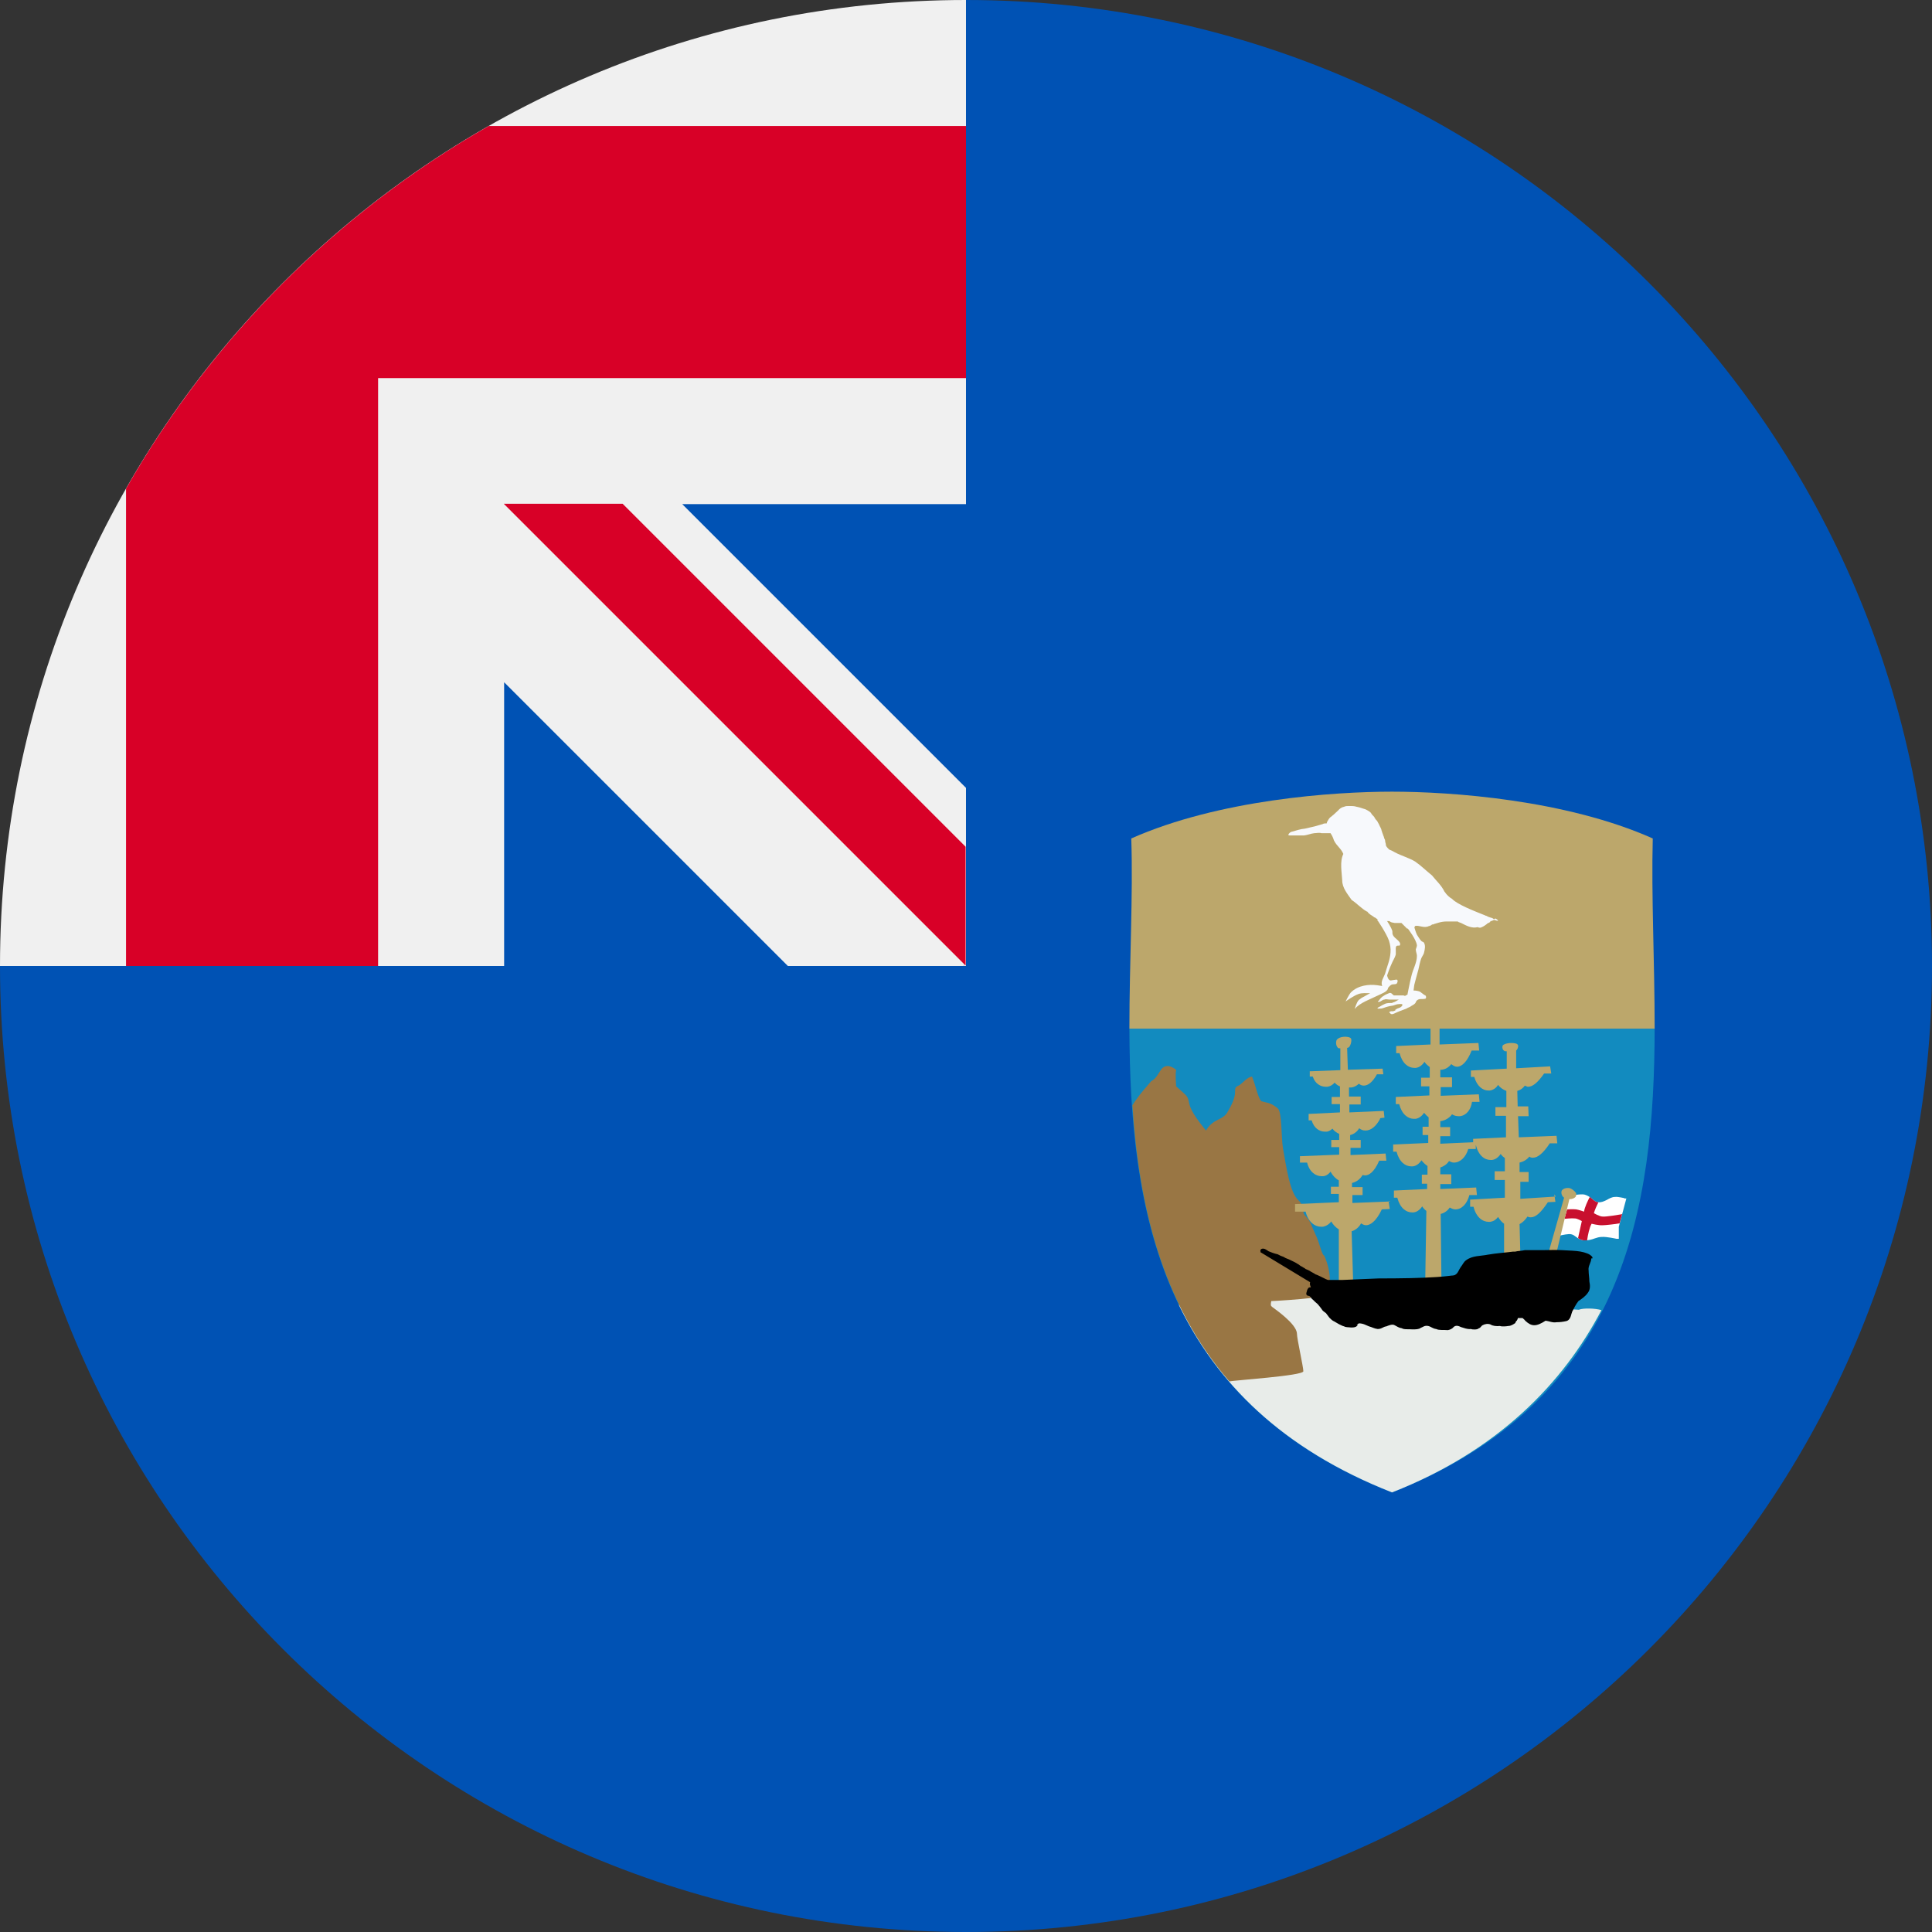
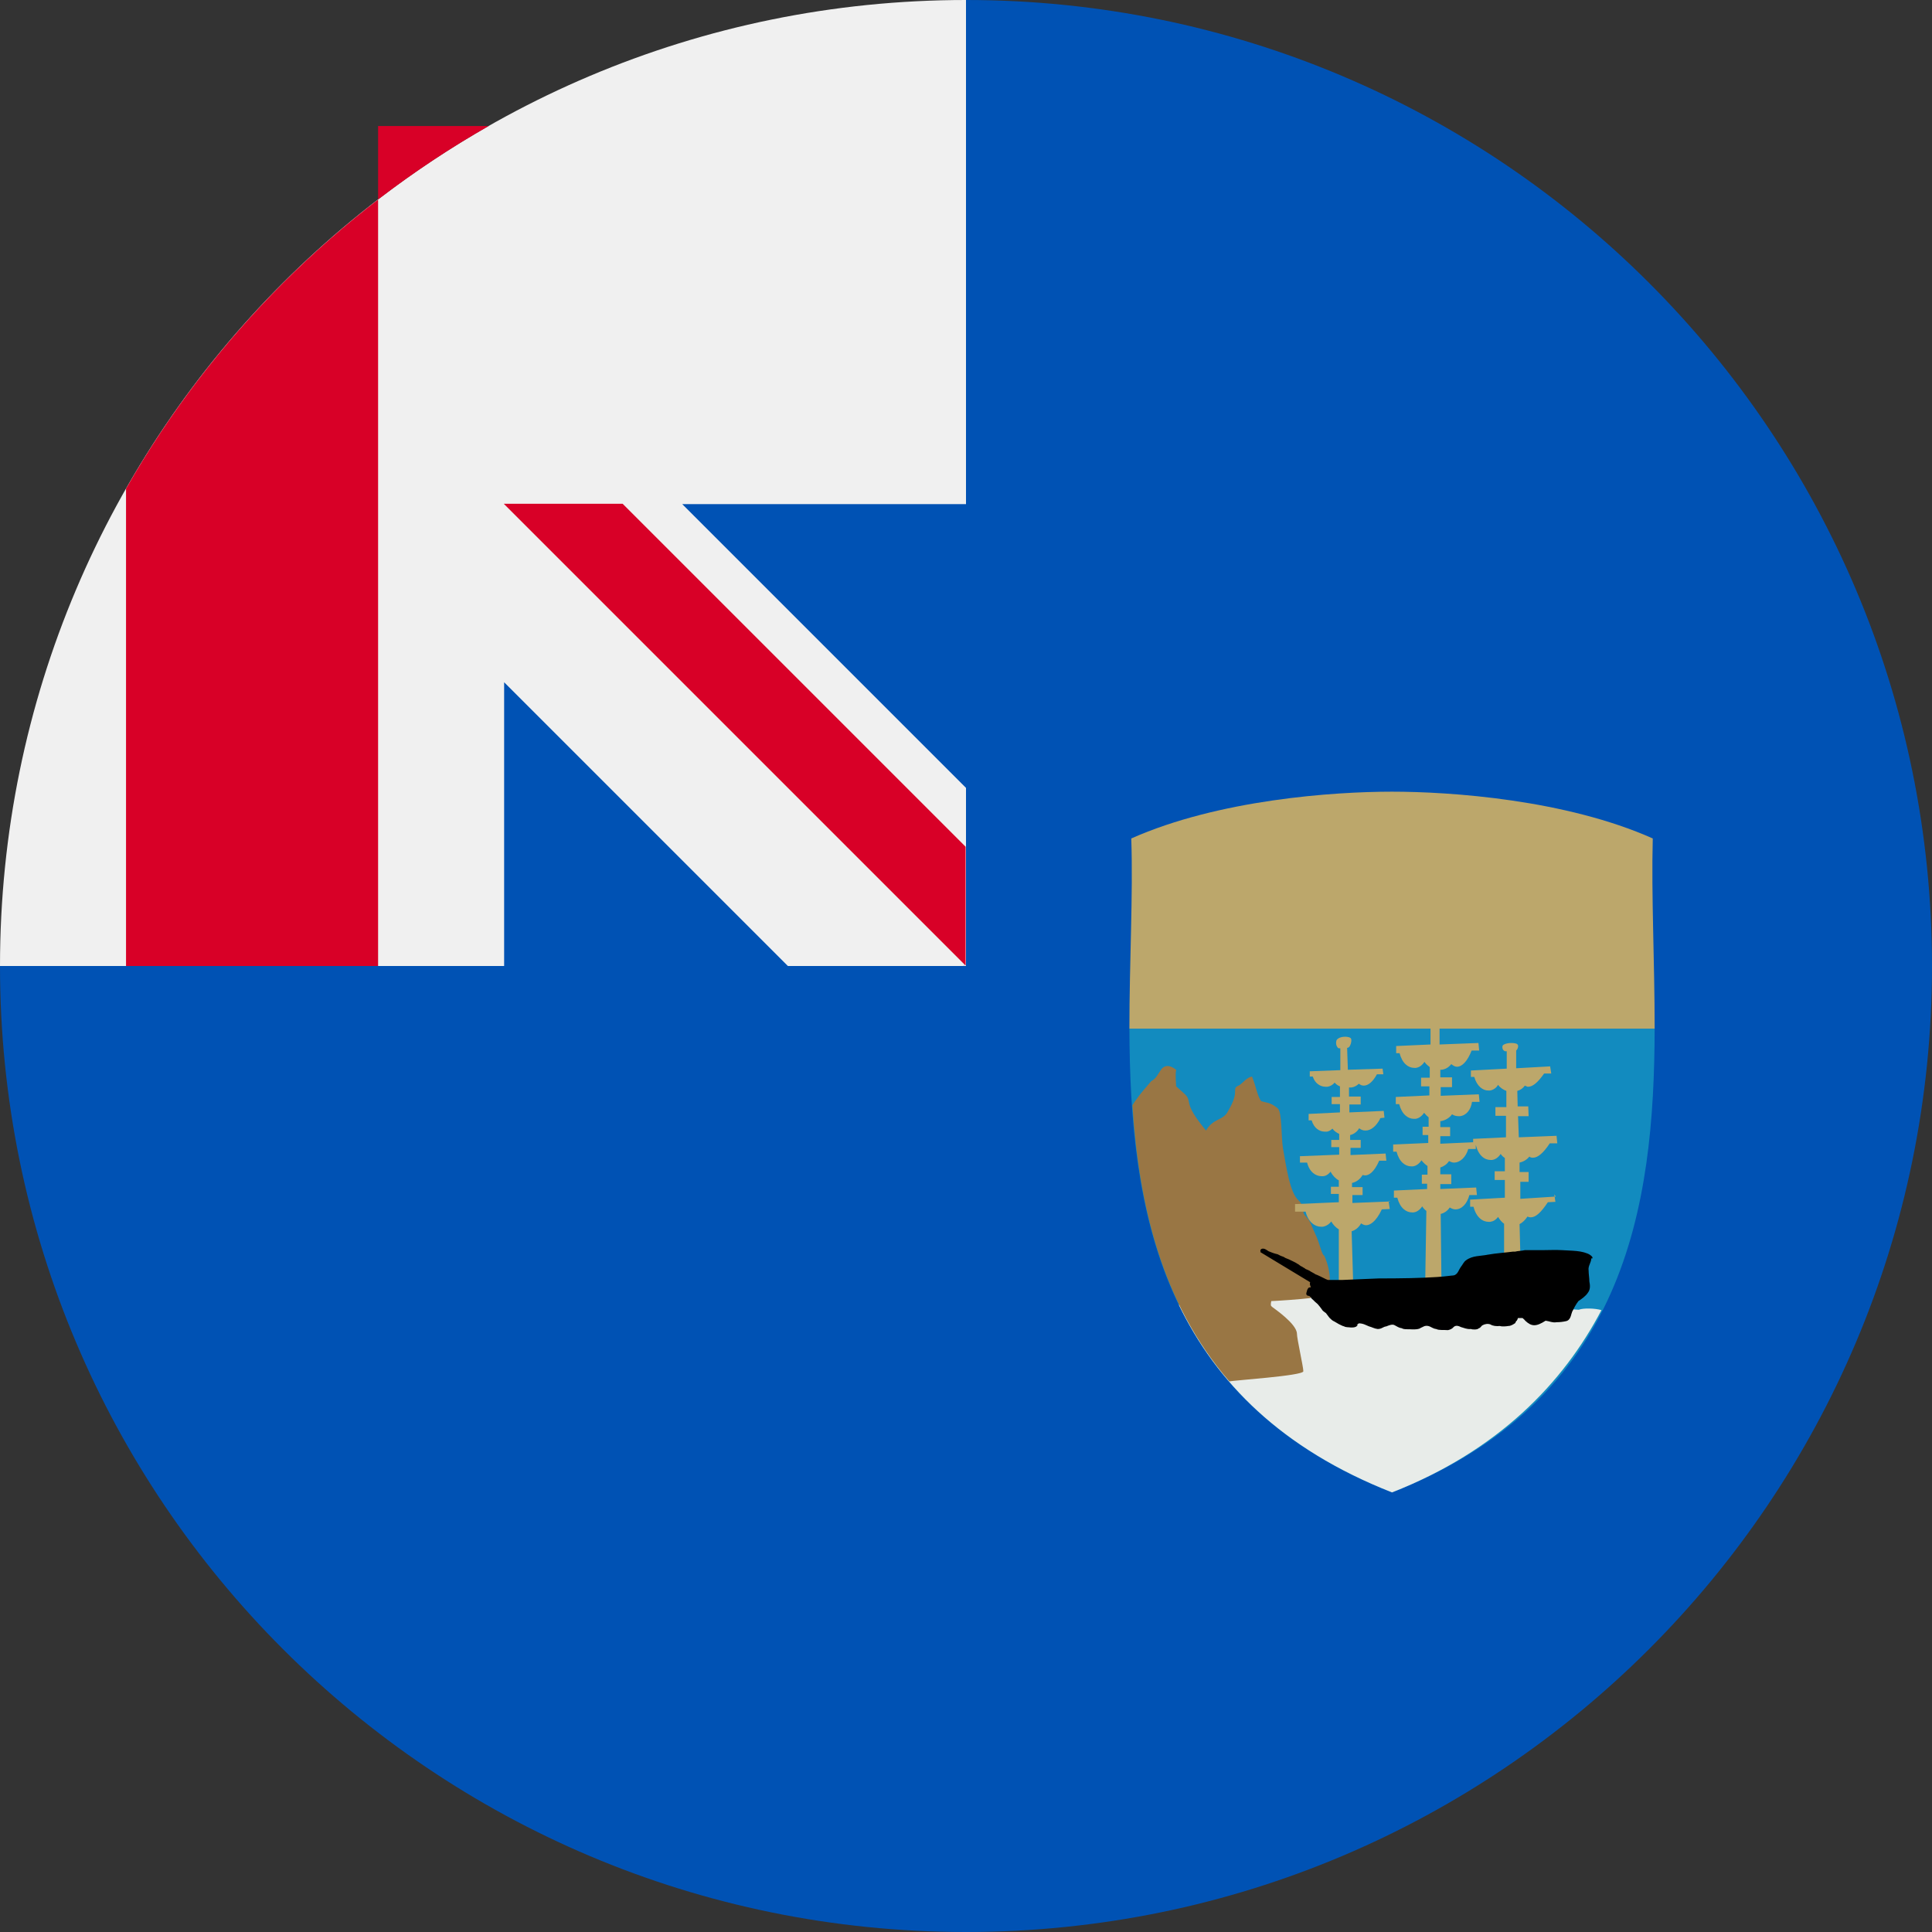
<svg xmlns="http://www.w3.org/2000/svg" version="1.1" viewBox="0 0 512 512">
  <rect x="0" y="0" width="512" height="512" fill="#333333" stroke="none" />
  <defs>
    <style>
      .cls-1 {
        fill: #0052b4;
      }

      .cls-2 {
        fill: #128bbf;
      }

      .cls-3 {
        fill: #d80027;
      }

      .cls-4 {
        fill: #fff;
      }

      .cls-5 {
        fill: #997644;
      }

      .cls-6 {
        fill: #f0f0f0;
      }

      .cls-7 {
        fill: #c8102e;
      }

      .cls-8 {
        fill: #bca76b;
      }

      .cls-9 {
        fill: #e8ece9;
      }

      .cls-10 {
        fill: #f7f9fc;
      }
    </style>
  </defs>
  <g>
    <g id="Layer_1">
      <path class="cls-1" d="M512,256c0,141.4-114.6,256-256,256S0,397.4,0,256C0,256.1,256,0,256,0c141.4,0,256,114.6,256,256Z" />
      <g>
-         <path class="cls-6" d="M256,0h0,0Z" />
        <path class="cls-6" d="M255.3,256h.7v-.7c-.2.2-.5.5-.7.7Z" />
        <path class="cls-6" d="M256,133.6V0h0C114.6,0,0,114.6,0,256h133.6v-75.2l75.2,75.2h46.5c.2-.2.5-.5.7-.7v-46.5l-75.2-75.2h75.2Z" />
      </g>
      <g>
-         <path class="cls-3" d="M129.5,33.4c-40,22.8-73.3,56.1-96.1,96.1v126.5h66.8V100.2h0s155.8,0,155.8,0V33.4h-126.5Z" />
+         <path class="cls-3" d="M129.5,33.4c-40,22.8-73.3,56.1-96.1,96.1v126.5h66.8V100.2h0V33.4h-126.5Z" />
        <path class="cls-3" d="M256,224.5l-91-91s-31.5,0-31.5,0h0s122.4,122.4,122.4,122.4h0v-31.5Z" />
      </g>
      <g>
        <path class="cls-2" d="M438.5,272.6c-.1,47.4-7.7,98.6-69.6,122.9-61.9-24.3-69.4-75.5-69.6-122.9h139.1Z" />
        <path class="cls-9" d="M368.9,395.5c28.1-11,45.4-29,55.5-48.3-1.6-.5-4.8-.6-6-.1-1.5,0-59.8-4.4-66.7-6.9-6-2.2-28.7,1.8-39.3,5.6,9.9,20.4,27,38.1,56.5,49.7h0Z" />
        <path class="cls-8" d="M438.5,272.6c0-17.9-.9-35.2-.5-50.4-23.1-10.3-53.6-12.4-69.1-12.4s-45.9,2.1-69.1,12.4c.5,15.2-.5,32.6-.5,50.4h139.1Z" />
        <path class="cls-5" d="M350.7,332.6c-.8-1.4-1-3.2-2.1-5.5-1.2-2.5-1.1-3.1-2.4-4.6-.4-.4-.8-.8-.8-1.6,0-.8-.4-2-1.3-2.8-2.3-2.1-3.2-8.8-4.1-13.8-.5-2.9-.2-9.6-1.4-10.6-2.1-1.7-3-1.4-4.4-1.9-1-1.4-1.4-4.1-2.4-6.5-1.4.2-2.4,1.7-3.4,2.3-1,.5-1.1.5-1.1,1.9s-.8,3.2-2.1,5.4c-1.4,2.1-3.7,1.5-5.6,4.7-4.2-5.1-4.3-6.5-4.6-7.9-.3-1.4-1-1.7-3.3-3.8,0-.6-.3-3,0-4.4-1.8-1.4-3-1.2-3.9-.2-.8,1.1-1.4,2.6-2.7,3.2-.8,1-3.1,3.4-5,6.4,1.7,26.3,7.7,52.4,25.7,73.2h0c.9-.3,19.6-1.5,19.6-2.7s-1.7-8.6-1.7-10c-.1-2.6-6-6.6-6.5-7-.5-.4-.5-.5-.3-1.6.9,0,8.2-.5,10.3-.8.8-.6,2.1-1.3,3.4-2,1.4-.8,1.7-1.1,1.8-2.1.2-2.7-.8-5.8-1.5-7.2Z" />
-         <path class="cls-4" d="M430.4,317.5c-.2,0-1.6-.4-2.4-.3-.8,0-1.5.4-2.2.8-.8.4-1.5.7-2.3.6-.6,0-1.1-.5-1.6-.9-.6-.5-1.2-.9-1.9-1.1-.8-.2-2,0-3,.1h-.6s0,.1,0,.1c-.5,0-.9.2-1,.2h-.3c0,0-2.7,10.7-2.7,10.7l.7-.2c.9-.2,2.7-.6,3.3-.4.5.1.9.4,1.3.7.5.4,1.1.7,1.8.9.2,0,.5,0,.7,0,.8,0,1.6-.2,2.4-.5.6-.2,1.2-.4,1.9-.4,1.3-.1,3.9.5,3.9.5h.6c0,.1,0-3.2,0-3.2l2-7.5h-.5ZM416,317.8l-2.4,8.7s0,0,0,0l2.4-8.7s0,0,0,0ZM415.7,317.8s0,0,0,0l-2.2,8.6s0,0,0,0l2.2-8.6Z" />
-         <path class="cls-7" d="M429.7,321.8c-.6.1-4.1.7-5,.6-.8,0-2.3-.9-2.3-.9.2-.8.8-2.1,1.2-2.9,0,0,0,0-.1,0-.6,0-1.1-.5-1.6-.9-.2-.2-.4-.3-.6-.5-.5,1-1.4,2.8-1.5,3.9,0,0-1.4-.5-2.1-.6-.8-.1-2.4,0-2.4,0h0s-.7,2.5-.7,2.5c0,0,1.9-.2,2.8-.1.6,0,1.8.7,1.8.7l-1,4.5c.4.3.9.5,1.4.6.2,0,.5,0,.7,0s.2,0,.3,0c.2-1.4.6-3.4,1.2-4.4,0,0,1.9.5,3,.4.6,0,3.4-.3,4.4-.5l.7-2.5Z" />
-         <path class="cls-8" d="M417.6,316.1c-.3-.5-1-1-1.5-1.2-.8-.2-1.8,0-2.2.6-.3.6,0,1.5.6,1.9l-4,14.1h2.1c0,0,3.3-13.7,3.3-13.7.7,0,1.6-.3,1.8-.9,0-.2,0-.5,0-.7Z" />
        <g>
          <path class="cls-8" d="M412.3,317.1l-9.4.6v-4.5c-.1,0,2.2,0,2.2,0v-2.6c-.1,0-2.4,0-2.4,0v-2.5c.9-.2,1.9-.7,2.6-1.6.2.2.5.3.8.3,0,0,.2,0,.2,0,1.2,0,2.7-1.2,4.4-3.8h1.8c0,0,.2,0,.2,0l-.2-2-10,.4-.2-5.6h2.8s-.1-2.6-.1-2.6h-2.8c0,0-.1-4.1-.1-4.1.8-.2,1.5-.7,2-1.4.2.1.5.2.7.3,0,0,.1,0,.2,0,1.2,0,2.6-1.2,4.2-3.5h1.9c0,0-.3-1.9-.3-1.9l-9,.5v-4.7c-.1,0,0,0,0,0,.3-.2.6-.9.5-1.3,0-.2-.2-.4-.4-.5h0c-.8-.3-2.6-.3-3.5.3-.3.2-.3.7-.2,1,.1.4.4.6.7.7h.2c0,0,.1,0,.2,0v4.6s-9.5.5-9.5.5v1.7c0,0,.9,0,.9,0,.7,2.5,2.3,3.6,3.7,3.6s.3,0,.4,0c.8-.1,1.7-.6,2.2-1.5.6.8,1.4,1.3,2.2,1.6v4.3s-2.9,0-2.9,0v2.3s2.8,0,2.8,0v5.7s-8.5.4-8.5.4h-.2s0,.9,0,.9l-8.7.4v-2s2.6,0,2.6,0v-2.4c0,0-2.6,0-2.6,0v-1.6s.1,0,.2,0c1.1-.2,2.2-.8,2.9-1.8.6.4,1.2.5,1.8.5s.2,0,.3,0c1.7-.2,2.9-1.7,3.2-3.8h1.8c0,0,.2,0,.2,0l-.2-2-10.1.4v-2.3s3,0,3,0v-2.6c0,0-3.1,0-3.1,0v-2c0,0,.2,0,.3,0,1-.1,1.9-.6,2.6-1.5.5.4,1,.7,1.5.7,0,0,0,0,0,0,1.4,0,2.8-1.5,3.9-4.3h1.8c0,0,.2,0,.2,0l-.2-2-10.3.4v-4.1s0-.2,0-.2h-2.4s0,4.3,0,4.3l-8.9.4h-.2s0,1.9,0,1.9h.9c.7,2.7,2.3,3.9,3.9,3.9s.2,0,.4,0c.9-.1,1.7-.7,2.3-1.6.4.6.9,1,1.4,1.4v2.8s-2.3,0-2.3,0v2.3s2.2,0,2.2,0v2.4s-8.7.4-8.7.4h-.2s0,1.9,0,1.9h.9c.7,2.7,2.3,3.9,3.9,3.9s.2,0,.4,0c.9-.1,1.7-.7,2.3-1.6.4.5.8.9,1.2,1.2v2.5s-1.6,0-1.6,0v2.2s1.5,0,1.5,0v2.1s-9.1.4-9.1.4h-.2s0,1.9,0,1.9h.9c.7,2.7,2.3,3.9,3.9,3.9s.2,0,.4,0c.9-.1,1.7-.7,2.3-1.6.5.6,1,1.1,1.6,1.5v2.3s-1.5,0-1.5,0v2.4s1.4,0,1.4,0v1.4s-8.6.4-8.6.4h-.2s0,1.9,0,1.9h.9c.7,2.7,2.3,3.9,3.9,3.9s.2,0,.4,0c.9-.1,1.7-.7,2.3-1.6.3.5.7.9,1.1,1.2l-.3,18.8v.2s4.3-.3,4.3-.3l-.2-17.9c.9-.2,1.8-.8,2.4-1.7.5.3,1,.5,1.5.5s0,0,0,0c1.7,0,3.1-1.5,3.7-3.8h1.8c0,0,.2,0,.2,0l-.2-2-9.5.4v-1.3s2.9,0,2.9,0v-2.6c0,0-2.9,0-2.9,0v-1.8c.9-.3,1.7-.8,2.3-1.7.4.2.9.4,1.3.4s0,0,0,0c1.7,0,3.2-1.5,3.8-3.6h1.8c0,0,.2,0,.2,0v-1.1c-.1,0,0,0,0,0,.7,2.8,2.3,4,3.9,4s.2,0,.4,0c.9-.1,1.7-.7,2.3-1.6.3.5.7.8,1.1,1.1v3.5s-2.7,0-2.7,0v2.3s2.7,0,2.7,0v4.7s-9,.5-9,.5h-.2s0,1.9,0,1.9h.9c.7,2.8,2.4,4,4,4s.3,0,.4,0c.8-.1,1.5-.5,2.1-1.3.5.8,1,1.4,1.6,1.8v7.9s0,.2,0,.2l4.3-.3-.2-7.7c.8-.4,1.5-1.1,2.1-2,.2.1.5.2.7.2,0,0,.1,0,.2,0,1.3,0,2.7-1.3,4.5-4h0s2-.1,2-.1l-.3-2Z" />
          <path class="cls-8" d="M368.5,318.4l-10.1.4v-2.1c0,0,2.7,0,2.7,0v-2.1c0,0-2.8,0-2.8,0v-1.1c1.3-.3,2.2-1.1,2.8-2.1.2,0,.4.1.6.1,0,0,0,0,0,0,1,0,2.4-.7,3.8-3.9h1.9c0,0-.2-1.9-.2-1.9l-9.3.4v-1.9c0,0,2.7,0,2.7,0v-2.1c0,0-2.8,0-2.8,0v-1.3c.9-.2,1.8-.8,2.4-1.8.5.4,1,.6,1.6.6,0,0,0,0,.1,0,1.4,0,2.8-1.1,3.9-3.2h-.2c0-.1,1.3-.2,1.3-.2l-.2-1.8-9.1.4v-2.1c0,0,3,0,3,0v-2.1c0,0-3.1,0-3.1,0v-2.4c.1,0,.4,0,.6,0,.8-.1,1.5-.5,2-1,.4.3.8.5,1.3.5,0,0,0,0,0,0,1.2,0,2.4-1,3.5-3h1.7c0,0-.2-1.5-.2-1.5l-9.2.3-.2-5.8c.3,0,.5-.2.6-.3.3-.4.6-1.3.5-1.9,0-.3-.2-.4-.3-.5-.8-.4-2.7-.4-3.5.5-.3.4-.3,1.3,0,1.8.2.4.4.5.5.5h.2c0,0,.2,0,.2,0v5.8s-7.9.3-7.9.3h-.2s0,1.4,0,1.4h.8c.6,1.9,2.1,2.7,3.4,2.7s.3,0,.5,0c.7-.1,1.4-.5,1.9-1.1.4.5.9.8,1.4,1v2.8s-2.2,0-2.2,0v1.9s2.2,0,2.2,0v2.2s-8.3.4-8.3.4v1.7s.8,0,.8,0c.6,2.1,2.1,3,3.5,3s.3,0,.4,0c.6,0,1.2-.4,1.6-.8.5.7,1.2,1.1,1.8,1.4v1.6s-2.1,0-2.1,0v1.9s2.1,0,2.1,0v2s-10.2.4-10.2.4h-.2s0,1.7,0,1.7h1.9c.6,2.5,2.3,3.6,3.8,3.6s.3,0,.4,0c.7,0,1.5-.5,2-1.2.6,1.1,1.4,1.9,2.2,2.3v1.7s-2.1,0-2.1,0v1.9s2.1,0,2.1,0v2.2s-11.6.5-11.6.5v2s2.8,0,2.8,0c.7,2.8,2.5,4,4.1,4s.3,0,.4,0c.8-.1,1.7-.6,2.3-1.4.5.9,1.2,1.6,2,2.1v14.2s0,.2,0,.2l3.8-.3-.4-13.6c1-.3,1.9-1,2.5-2.1.4.3.9.5,1.3.5,0,0,0,0,0,0,1,0,2.6-.8,4.2-4.2h-.1c0,0,2.2-.1,2.2-.1l-.3-2.1ZM366.4,320.7l-4.4.2s0,0,0,0l4.4-.2s0,0,0,0ZM365.6,296.6l-4.7.2s0,0,0,0l4.8-.2s0,0,0,0Z" />
        </g>
        <path d="M421.5,332.6c-2.2-1.3-5.1-1.1-7.6-1.3-1.7-.1-3.4,0-5.1,0-.5,0-1.1,0-1.6,0-1,0-2.1,0-3.1,0-.8.2-1.9.2-2.6.4-.2,0-.4,0-.6,0-2.3.3-4.3.4-6.6.8-1.9.4-4.1.2-5.8,1.5-.6.4-.9,1.2-1.4,1.8-.5.7-.7,1.6-1.4,2-.4.3-1,.2-1.5.3-2.3.3-4.5.4-6.8.5-4,.2-12.1.2-12.1.2l-9.5.4h-3.9c0,0,0,0,0,0h0l-.5-.2c-.8-.4-2.4-1.2-2.8-1.3-.4-.3-.7-.4-1.2-.7-.4-.3-.9-.5-1.4-.7-.3-.3-.7-.4-.9-.6-.6-.2-.8-.6-1.3-.8-.4-.3-1.1-.6-1.7-.9-.7-.4-1.4-.5-1.9-.9-.6-.2-1.1-.4-1.6-.7-.9-.2-1.7-.5-2.4-.8-.5-.3-.9-.7-1.5-.7-.7,0-.8.6-.6.9-.1,0-.2,0-.3-.1l13.4,8.1c-.2.7.1.9.2,1.4,0,0-.2-.1-.4,0,0,0-.2,0-.2.1-.2,0-.2.5-.2.2-.2.3-.3.8-.3.8-.2.5-.2,1,.4,1.1.6,0,.7.7,1.2,1,.4.4.9.9,1.3,1.2.4.5.7.8,1.1,1.4.2.4.7.7,1.1,1,.3.4.6.8.9,1.2.4.4.8.8,1.3,1,.4.2.8.5,1.2.7.5.2.9.5,1.4.6.5.3,1.2.2,1.8.3.6,0,1.2,0,1.6-.4.4-.3.1-.3-.1-.3.2-.1.4-.2.6-.4,1.2,0,1.9.5,2.7.8.8.2,1.4.6,2.3.7,1.1,0,1.4-.6,2.3-.7.5-.2,1.6-.7,2.2-.3.6.3,1.1.7,1.9.8.6.4,1.8.2,2.8.3.9,0,1.7,0,2.2-.4.6-.2,1-.7,2-.5.8.2,1.2.7,2.1.8.8.4,2.1.2,3.1.3.6-.1,1.2-.4,1.5-.8.6-.6,1.4-.3,2,0,.8.2,1.5.6,2.6.5.5.2,1.8.2,2.1-.2.5-.1.6-.6,1-.8.5-.3,1.4-.5,2.1-.2.6.4,1.6.5,2.5.4.5.2,1.7.1,2.2,0,.7,0,1.3-.4,1.9-.8,0,0,0,0,0-.1,0,0,0,0,0-.1h.1c0-.2.1-.3.2-.4h.1c0-.2.1-.3.2-.4,0,0,0-.1,0-.2,0,0,0,0,.1-.1,0,0,.1,0,.2,0,0,0,.1,0,.2,0,0,0,.2,0,.2,0h.2c0,0,.2,0,.2,0,0,0,.1,0,.2,0,.2.2.5.4.7.7,1.7,1.6,2.9,1.6,5.4,0,.9.1,1.9.6,2.9.4.9,0,1.7-.1,2.6-.3.8-.2,1.1-1,1.3-1.7,0,0,0,0,.1,0h-.1c0-.2.2-.5.2-.7.5-1,1-2,1.7-2.9.9-.6,1.9-1.3,2.5-2.2.7-.9.6-2,.4-3,0-1-.2-1.9-.2-2.9-.2-1.2.7-2.1.7-3.2.1,0,.2,0,.3,0,.2-.4-.5-.9-.9-1.1Z" />
        <g>
-           <path class="cls-10" d="M395.9,243.6c-.3-.3-.7-.4-1.1-.5-.3-.1-.6-.2-.9-.4,0,0-.2,0-.3-.1,0,0,0,0,0,0-3-1.2-7.4-2.9-8.8-4.4-.7-.4-1.2-.9-1.7-1.5,0-.1-.2-.3-.3-.4-.8-1.7-2.2-2.9-3.3-4.3-1.5-1.2-2.9-2.6-4.5-3.7-1.7-1-3.6-1.5-5.3-2.4-.5-.3-.9-.5-1.4-.7,0,0-.1,0-.2-.1,0,0,0,0,0,0h0c-.3-.3-.6-.6-.8-1,0-.3-.1-.7-.2-1,0-.4-.1-.7-.3-1,0-.3-.2-.6-.3-.9,0,0,0-.2-.1-.3-.1-.3-.2-.6-.3-.9,0-.3-.2-.5-.3-.8-.2-.3-.3-.7-.5-1-.2-.3-.3-.7-.6-.9,0,0,0,0-.1-.1,0-.1-.2-.3-.3-.4,0-.1,0-.2-.2-.4-.3-.3-.6-.6-.8-1-.3-.3-.6-.5-1-.7-.3-.2-.6-.3-1-.4-.6-.2-1.2-.4-1.8-.5-.6-.2-1.2-.2-1.7-.2-.1,0-.3,0-.4,0h0c-.4,0-.8,0-1.2.2-.6.1-1.2.5-1.6,1,0,0,0,0,0,0-.4.4-.9.8-1.3,1.2-.2.1-.3.3-.5.4-.3.2-.6.5-.8.9h0s0,0,0,0c-.2.3-.4.6-.4.9-.4,0-.8,0-1.1.2-.7.2-1.4.4-2.1.6-.9.2-1.7.4-2.6.6-1.2.1-2.3.5-3.4.8-.5,0-1.5,1.1-.6,1,1.3,0,2.5,0,3.8,0,.9-.1,1.8-.5,2.7-.6.6,0,1.3-.2,1.9,0,.6,0,1.2,0,1.7,0,.2,0,.5,0,.7,0,.4.6.7,1.2.9,1.9.8,1.6,1.8,2,2.5,3.6-1,2-.4,4.9-.3,7,0,2,1.4,3.6,2.5,5.2,1.4.9,2.6,2.3,4.1,3.1h0s.1,0,.1,0c0,.1.2.3.3.4.3.3.5.4.8.6.3.2.5.3.7.5.3,0,.4.3.7.4,0,0,.2.2.4.2h-.4c0-.1,2.5,3.6,3.2,5.6.3,1,.5,2,.4,3.1-.1,1.9-.9,3.7-1.4,5.5-.4,1.2-1.3,2.2-.8,3.4,0,0,0,0,0,0,0,0,0,0,0,0l-1.3-.2c-2.2-.3-5.1,0-7,1.9-.6.7-1.4,2.4-1.4,2.4,0,0,2.2-1.6,3.5-2,.9-.3,2-.2,3-.2-.6.3-1.2.7-1.6.9-.4.2-.8.4-1.1.7-.2.1-.3.2-.3.2h0s0,0,0,0c-.6.6-1.1,2.4-1.1,2.4h0c1.4-1.7,4.2-2.6,6.4-3.7.8-.4,2-.8,2.4-1.6,0,0,0-.1,0-.2.1-.2.3-.4.4-.5.2-.2.4-.4.7-.5.4-.1.9,0,1.2-.2.2-.2.4-.7.2-1-.2-.2-.6,0-.9,0-.4,0-.9.3-1.2,0-.4-.2-.6-1.2-.6-1.2,0,0,.7-2.1,1.2-3.1.3-.8.9-1.6,1.1-2.5,0-.3,0-.6,0-.9,0-.5-.1-1,.2-1.3.2-.2.8,0,.9-.2.4-1.1-1.5-1.7-1.9-2.8-.2-.4,0-.9-.2-1.2-.3-.9-1.3-2.4-1.3-2.4,0,0,0,0,0,0,0,0,0,0,0,0,0,0,0,0,.1,0h.4s0,0,0,0c.2,0,.3.2.6.3.2.1.6.1.9.2h0s0,0,0,0h.9c.3,0,.6,0,.9,0l1.3,1.3h0c0,.1.2.2.4.2h0s0,0,0,0h0s2.2,2.8,2.4,4.4c0,.4-.2.7-.3,1.1,0,.6.3,1.2.3,1.7,0,1.9-1.1,3.6-1.5,5.5-.4,1.6-1,4.7-1,4.7h.1c-.2.1-.5.3-.7.4,0,0,0,0-.1,0-.1,0-.2,0-.3-.1h0s-2.6,0-2.6,0c-.4-.2-.7-.9-1.3-.6-.5.2-1,.4-1.4.7-.4.2-.8.6-1.1,1,0,.3-.9.6-.2.6.6,0,.9-.6,1.5-.6.4-.2.9,0,1.4,0,.4,0,.8,0,1.2,0,.4,0,.8,0,1.2,0-.4.2-.8.5-1.3.7-.2,0-.3.1-.5.2,0,0-.1,0-.2,0-.5,0-1.1,0-1.6.2-.5.2-1,.5-1.5.8-.3.1-.9.5-.3.5.5,0,.9,0,1.4-.2.8-.3,1.6-.5,2.4-.6.5-.1,1-.4,1.6-.4.3,0,1.2-.2.9.4-.2.3-.5.5-.8.6-.3.1-.6.2-.9.4,0,0-.1,0-.2.1,0,0,.2,0,.3,0-.3.2-.6.4-1,.4-.4-.1-1.2.2-.6.5.3.5.9.2,1.3,0,.4-.2.9-.4,1.4-.6.5-.2,1.1-.4,1.6-.6.4-.3,1-.4,1.3-.7.5-.3,1-.5,1.2-1,.1-.4.5-.7.9-.8.5-.1,1,0,1.5-.1.5,0,.4-1-.1-1-.4-.3-.8-.6-1.2-.9-.5-.2-1.1-.3-1.6-.3,0,0,0,0-.1,0l.2-1.5s.7-2.7,1.1-4.1c.2-.9.4-1.9.7-2.8.2-.6.7-1.1.8-1.7.2-.8.4-1.8,0-2.5-.1-.3-.5-.3-.7-.5-.5-.5-.8-1.1-1.2-1.7-.3-.6-.7-2-.7-2,0,0,0,0,0,0h0c0,0,0,0,0,0h.1c0-.1.1-.3.1-.3h0s0,0,0,0c1-.3,2.4.7,3.7,0,0,0,0,0,.1,0,0,0,.1,0,.2-.1.2,0,.4-.2.5-.3,0,0,.1,0,.2,0,.2,0,.4-.2.6-.2.3-.1.6-.2,1-.3.7-.2,1.4-.3,2.1-.3.7,0,1.4,0,2,0,.3,0,.6,0,.9,0,0,0,0,0,0,0h-.1c.2,0,.2.1.4.2.1,0,.3.1.6.2,1.4.7,2.8,1.5,4.4,1.1,0,0,0,0,0,0,.4.2.8.2,1.1,0,.5-.2.9-.5,1.3-.8.3-.4.9-.3,1-.8.4,0,.6-.2.9-.3.4,0,.7.3,1.1.2,0-.2-.5-.5-.7-.6ZM367.1,244.3h0s0,0,0,0c0,0,0,0,0,0Z" />
          <polygon class="cls-10" points="369.3 268 369.3 268 369.3 268 369.3 268" />
        </g>
      </g>
    </g>
  </g>
</svg>